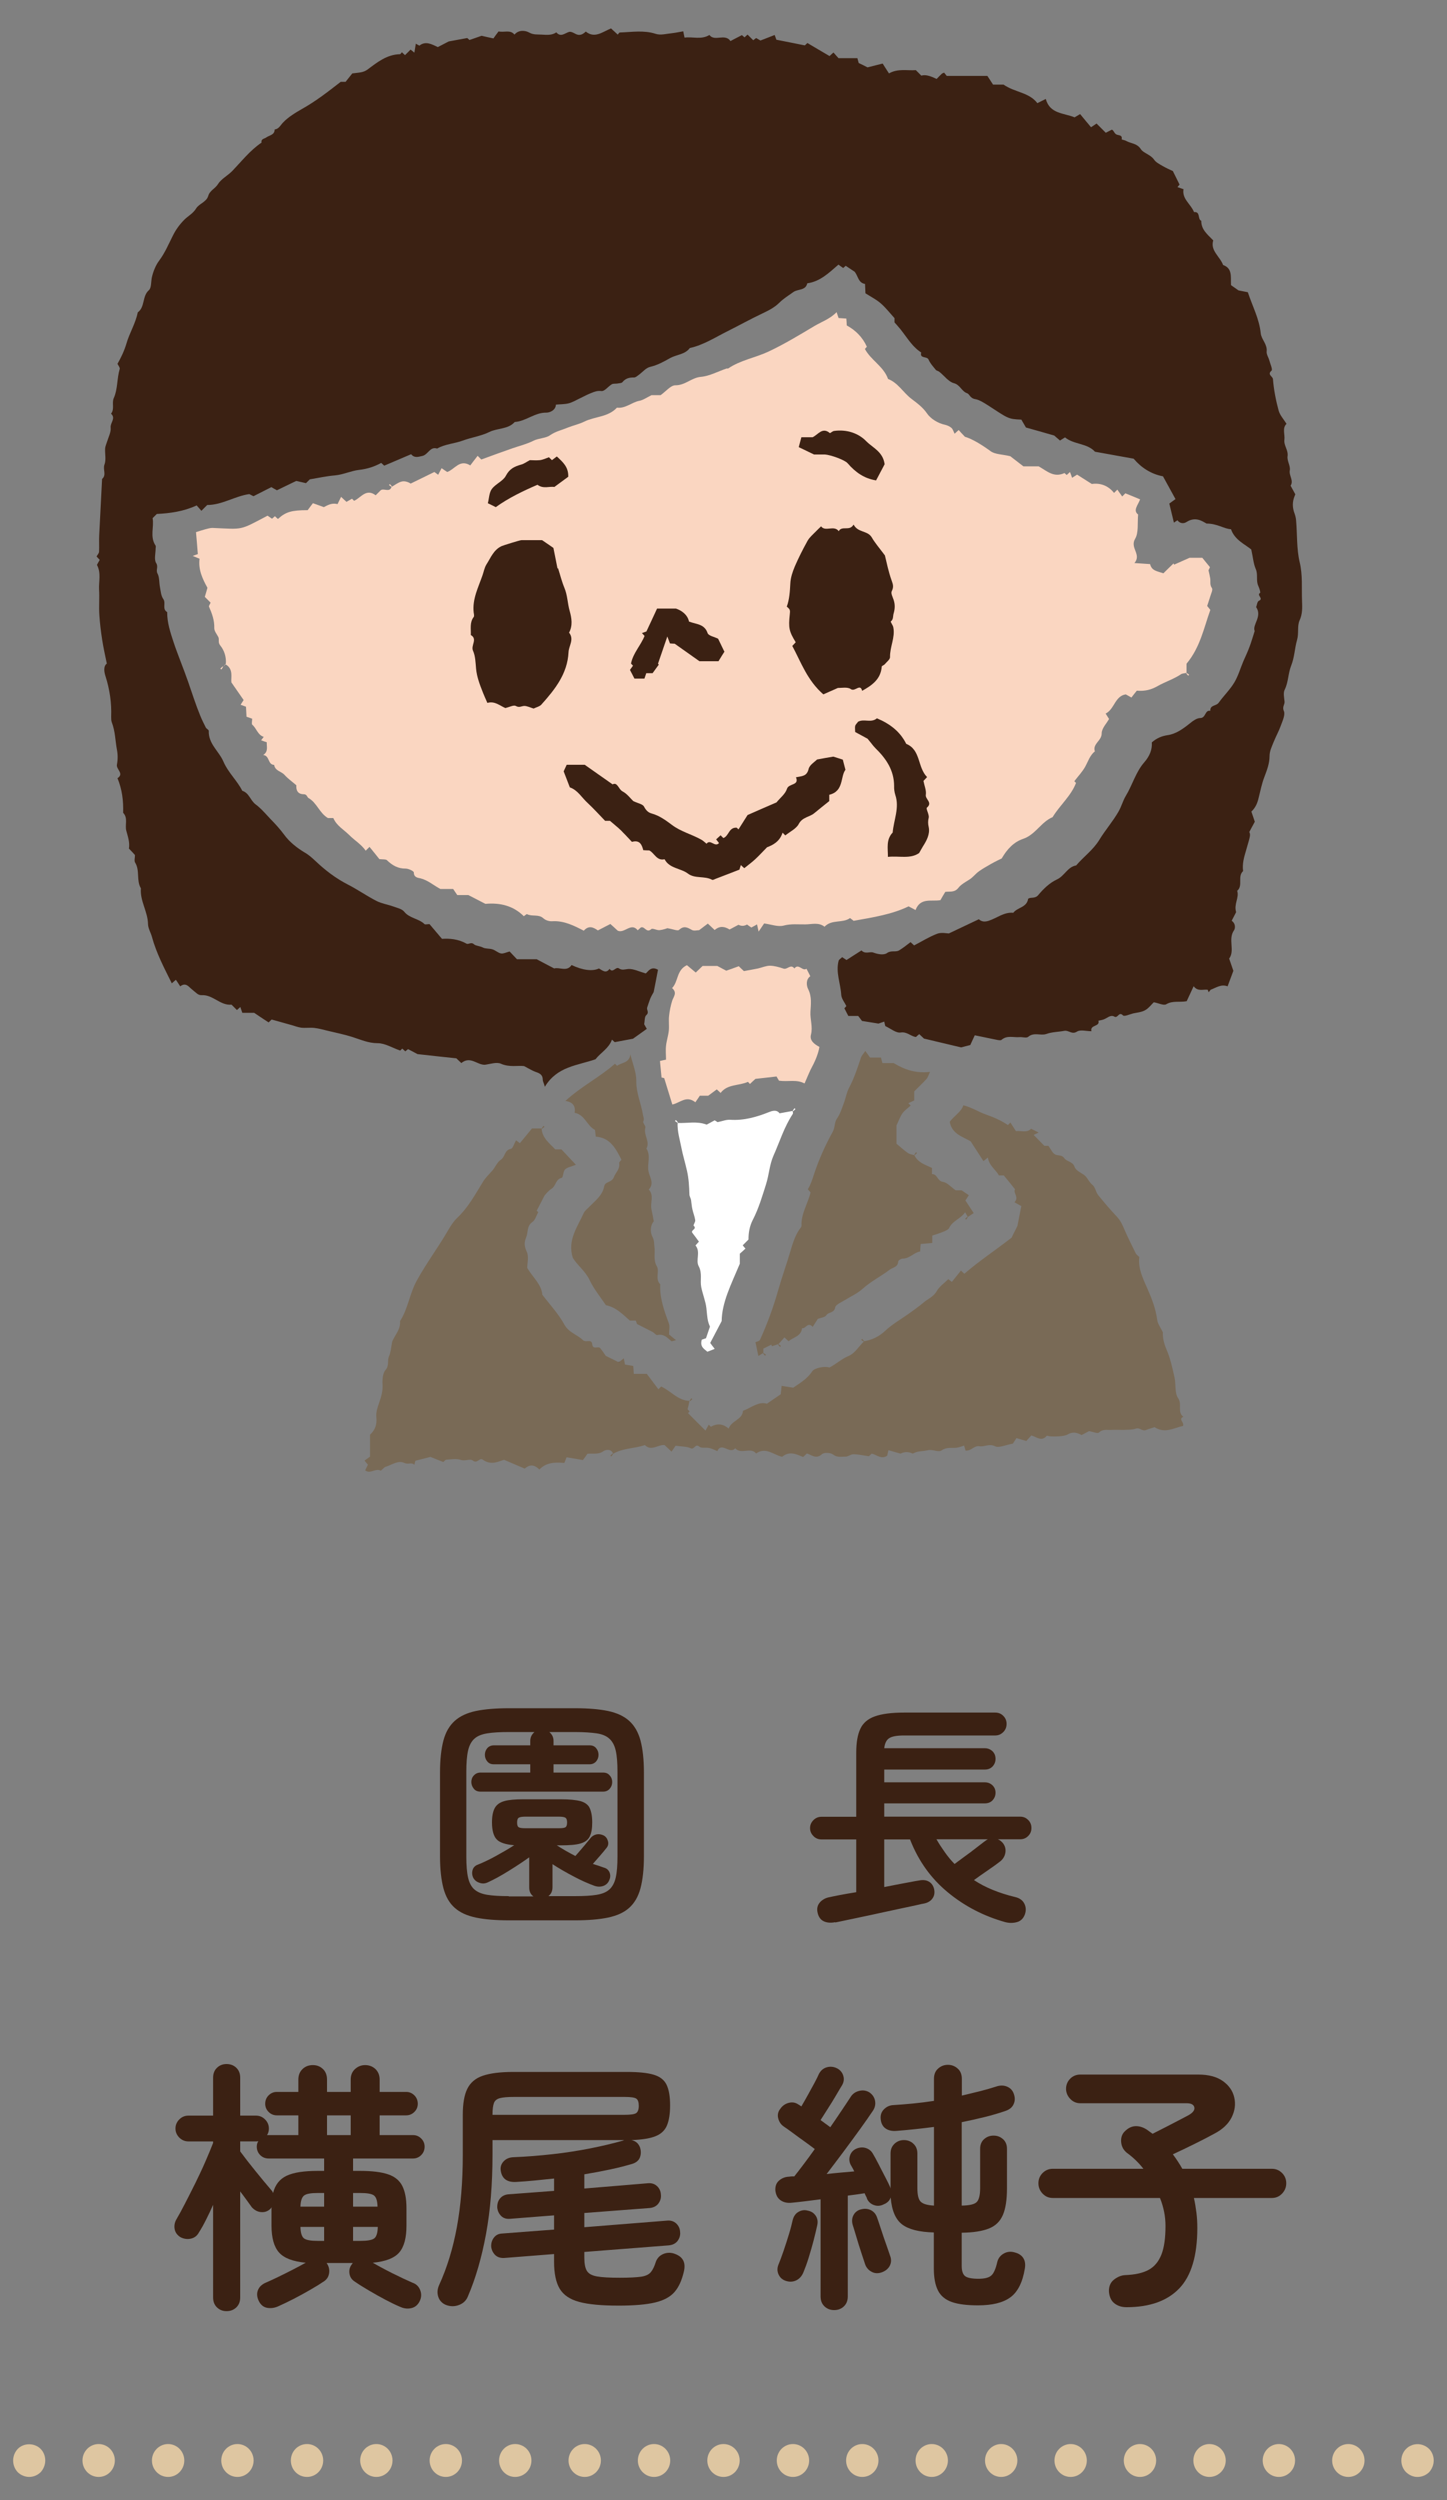
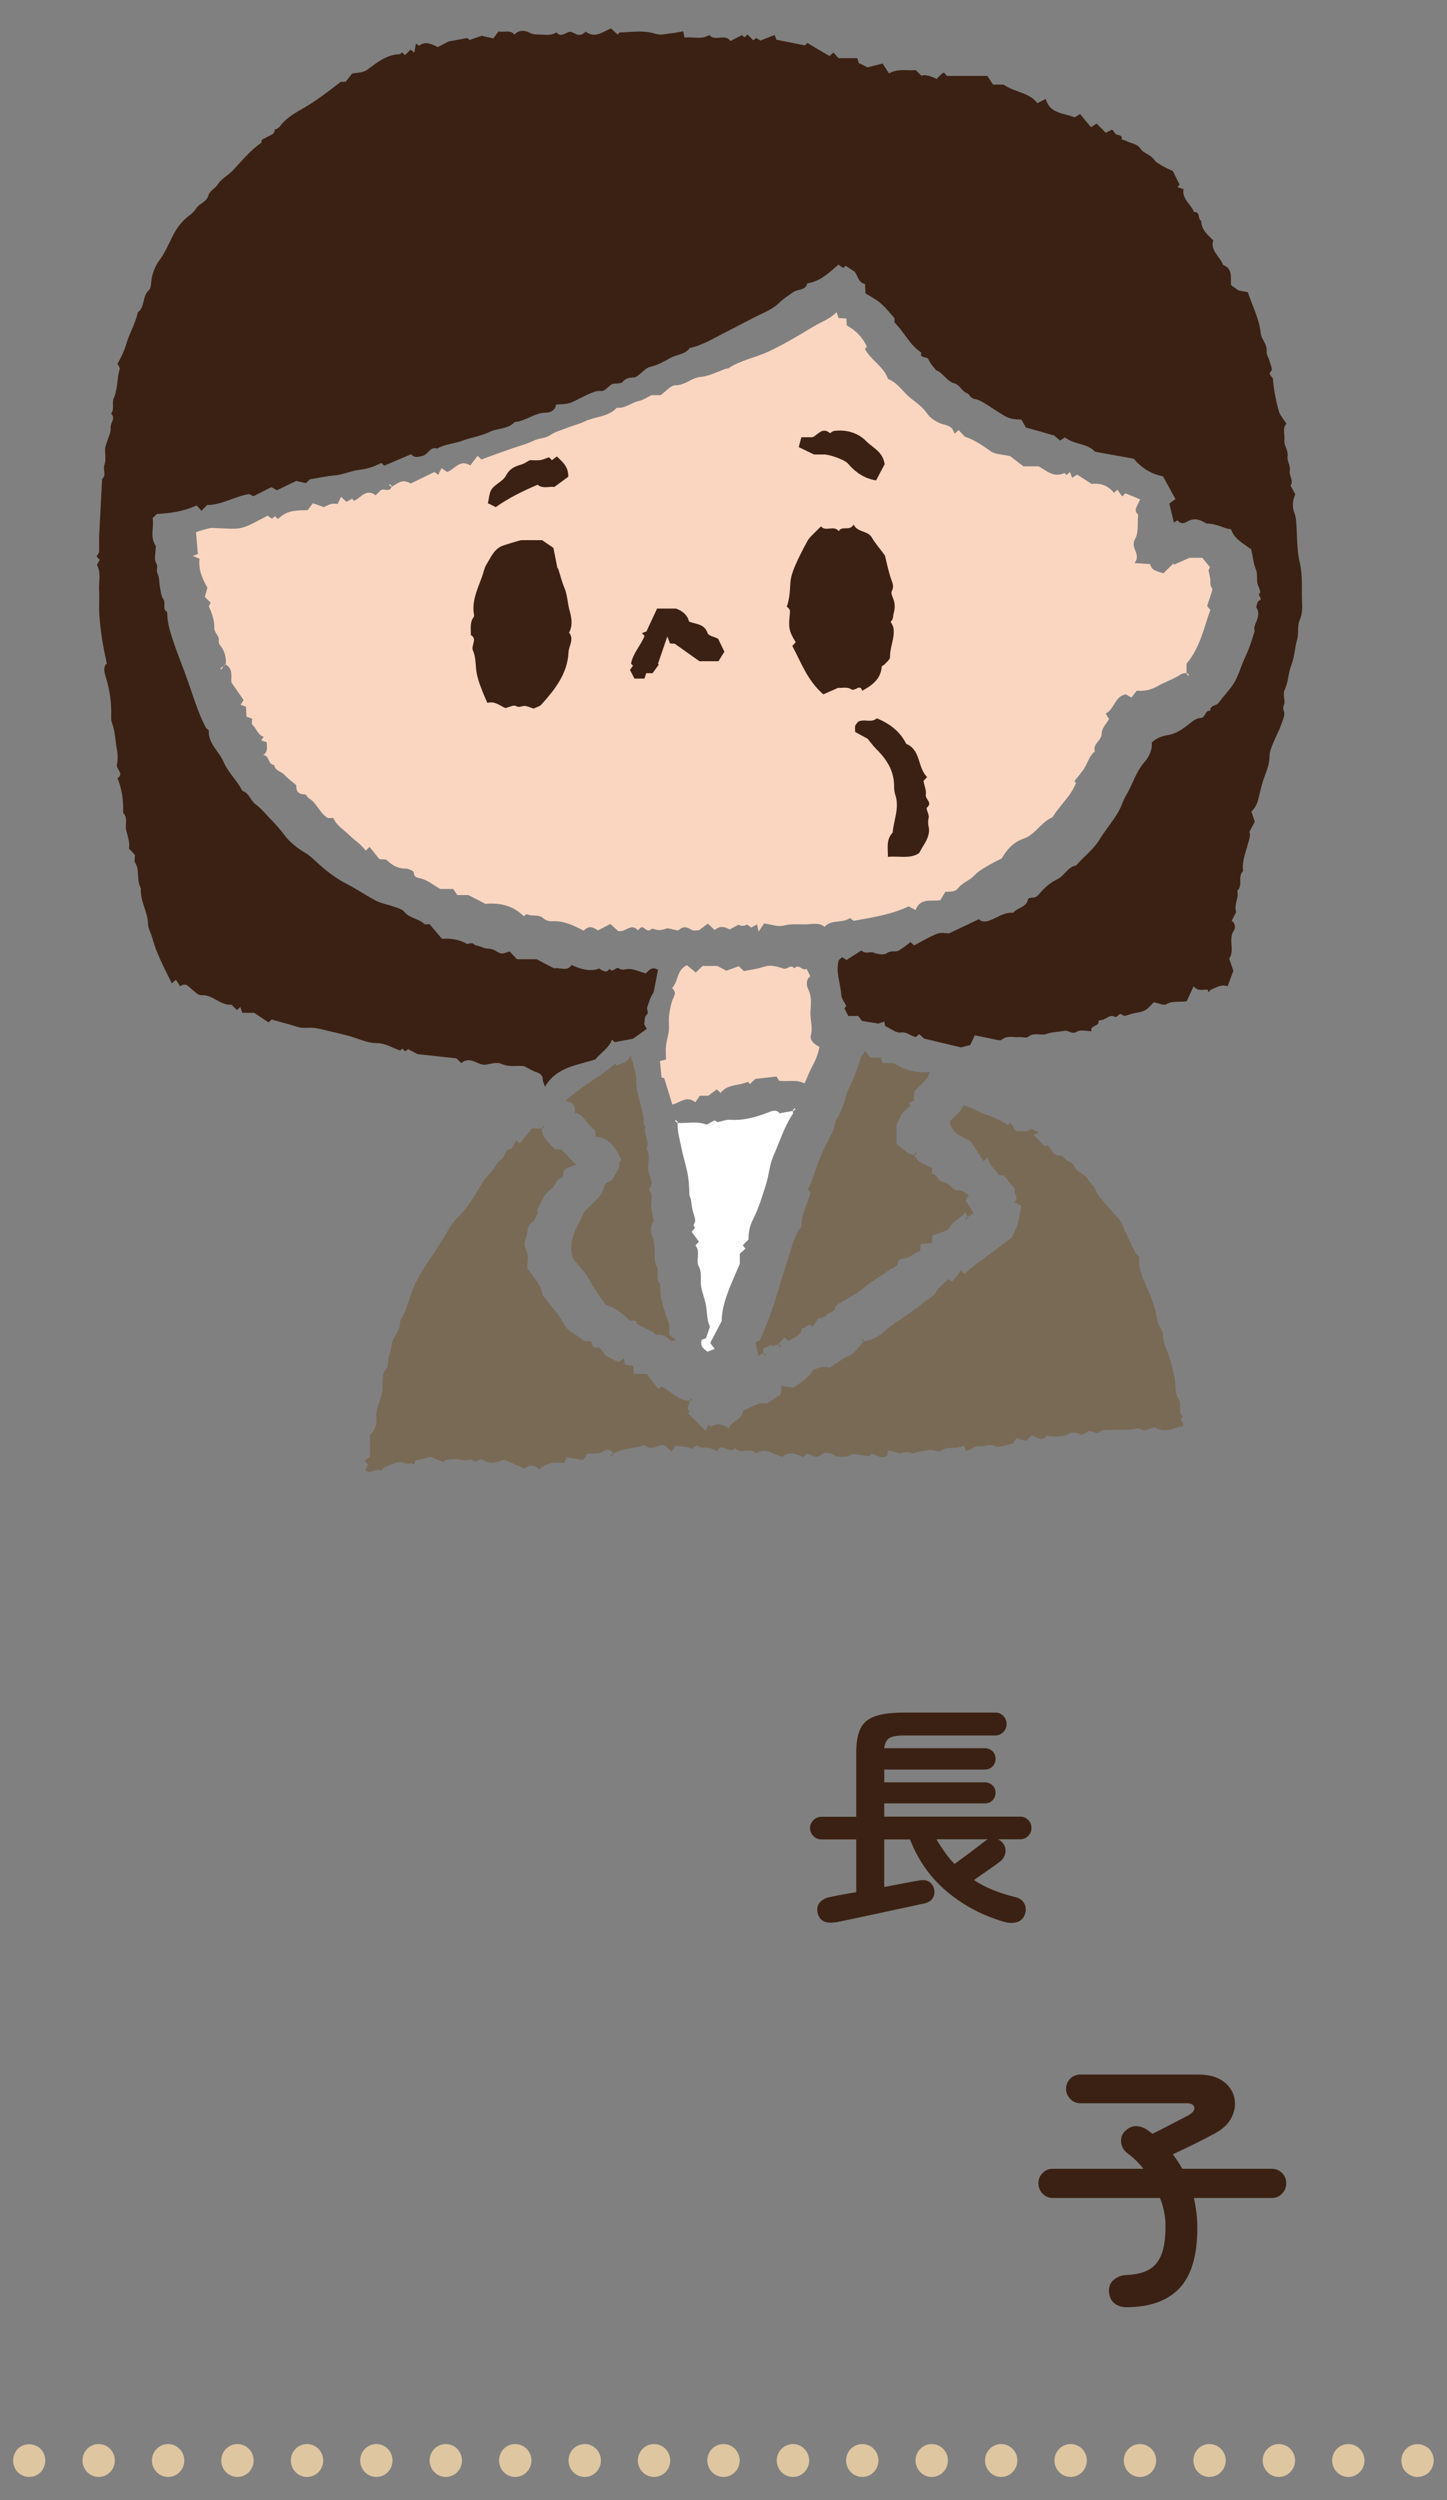
<svg xmlns="http://www.w3.org/2000/svg" viewBox="0 0 110 190">
  <rect x="0" y="0" width="110" height="190" fill="#808080" stroke="none" />
  <defs>
    <style>.cls-1{fill:#fad6c1;}.cls-1,.cls-2,.cls-3,.cls-4,.cls-5{stroke-width:0px;}.cls-2{fill:#796a56;}.cls-3{fill:#3b2113;}.cls-4{fill:#dec6a1;}.cls-5{fill:#fff;}</style>
  </defs>
  <g id="_レイヤー_3">
    <path class="cls-1" d="M16.93,50.71c.07-.07.15-.15.22-.22.62.36.39,1,.44,1.37.37.54.66.95.93,1.34-.09.14-.16.25-.23.36.16.06.29.1.41.15.01.27.03.52.04.76.17.06.3.1.43.15,0,.17-.06.4.01.46.33.28.41.78.87.92-.08.1-.13.17-.2.26.17.06.3.11.43.15-.02.33.14.69-.27.97.5.04.33.73.83.75.07.46.55.49.79.76.26.29.58.51.9.79-.03.36.09.68.57.68.23,0,.26.23.34.28.65.36.84,1.15,1.49,1.53h.41c.25.59.8.88,1.22,1.3.41.41.91.7,1.24,1.18.11-.11.16-.16.29-.29.28.34.55.68.75.93.29.03.48,0,.57.08.41.39.84.65,1.43.64.22,0,.62.19.62.3,0,.38.32.4.5.44.57.14.99.53,1.52.81h.97c.07.11.2.3.31.46h.84c.49.25.89.46,1.3.67,1.11-.1,2.12.14,2.92.94.12-.08.21-.17.24-.16.39.21.88-.02,1.25.32.16.15.45.24.68.22.89-.05,1.65.34,2.39.72.37-.42.72-.27,1.07-.02.31-.16.62-.32.95-.49.19.17.38.34.56.51.52.23,1.02-.66,1.52-.03.08-.07.16-.15.23-.21.3-.14.43.46.8.12.1-.09.42.1.63.08.27-.03.54-.13.59-.15.44.07.79.23.89.13.37-.34.63-.19.97,0,.16.1.43.02.56.02.27-.2.46-.35.66-.5.21.2.37.35.52.49.38-.34.77-.27,1.13-.04.23-.12.45-.24.68-.36q.32.17.65-.02c.12.09.23.17.33.23.18-.1.3-.16.43-.24.04.21.07.31.12.55.18-.26.3-.44.42-.62.54.07,1.06.28,1.49.16.56-.15,1.1-.08,1.64-.09.49,0,1.01-.18,1.46.18.54-.58,1.38-.25,1.94-.66.15.11.26.2.27.21,1.53-.27,2.95-.5,4.18-1.1.22.12.37.2.53.28.37-.97,1.2-.63,1.89-.75.11-.2.24-.41.37-.63.33-.05.7.07.99-.3.21-.27.55-.45.85-.64.28-.18.47-.45.73-.63.28-.2.59-.37.9-.55.3-.17.61-.32.82-.42.42-.73.94-1.26,1.63-1.49.94-.32,1.36-1.28,2.24-1.65.54-.9,1.39-1.59,1.78-2.6-.03-.03-.09-.09-.13-.13.28-.37.61-.71.83-1.11.22-.4.35-.85.73-1.16-.19-.58.53-.8.52-1.37,0-.38.38-.76.56-1.09-.1-.15-.15-.24-.26-.41.68-.34.7-1.33,1.53-1.46.15.09.28.15.43.24.16-.2.29-.38.41-.52.62.05,1.1-.07,1.6-.36.57-.32,1.21-.52,1.76-.89.11-.07.27-.06.43-.11-.01.01-.03.03-.04.04.05.06.1.12.16.18.02-.02.05-.05.07-.07-.06-.05-.12-.1-.2-.13v-.71c1.04-1.24,1.32-2.73,1.81-4.09-.12-.14-.18-.23-.24-.3.08-.25.16-.48.23-.71.06-.22.22-.52.13-.65-.18-.25-.09-.49-.13-.74-.04-.22-.09-.44-.13-.61.06-.13.11-.22.11-.24-.22-.26-.4-.49-.58-.71h-.97c-.47.21-.82.36-1.17.52-.02-.03-.03-.06-.05-.09-.26.25-.52.5-.77.75-.45-.16-.89-.18-1.01-.7-.35-.02-.7-.05-1.19-.08.56-.66-.36-1.14.05-1.84.28-.47.17-1.18.23-1.85-.41-.31-.02-.69.15-1.15-.4-.17-.77-.32-1.12-.46l-.24.24c-.12-.17-.25-.35-.37-.52l-.25.25c-.46-.58-1.08-.77-1.69-.68-.43-.27-.79-.5-1.12-.71-.16.1-.27.17-.38.24-.06-.17-.1-.3-.16-.44-.1.09-.18.16-.25.23-.08-.07-.15-.14-.17-.15-.81.37-1.31-.14-1.96-.51h-1.16c-.41-.32-.78-.6-1-.77-.62-.15-1.15-.13-1.49-.38-.69-.5-1.39-.93-1.96-1.1-.27-.29-.37-.39-.47-.51-.14.13-.22.2-.31.28-.08-.15-.12-.33-.24-.44-.12-.11-.3-.19-.46-.23-.57-.12-1.11-.46-1.39-.86-.34-.5-.79-.81-1.23-1.15-.6-.47-.99-1.19-1.74-1.48-.34-.96-1.3-1.42-1.76-2.28.04-.05.11-.12.15-.17-.33-.73-.86-1.25-1.53-1.62,0-.18-.02-.35-.03-.52-.25-.02-.43-.03-.59-.04-.06-.18-.11-.31-.15-.45-.5.52-1.14.73-1.71,1.07-1.14.68-2.26,1.36-3.47,1.93-1.01.47-2.13.65-3.06,1.28-.03.02-.08,0-.11,0-.66.22-1.3.58-1.97.64-.71.06-1.19.65-1.94.64-.35,0-.7.45-1.12.75h-.69c-.37.18-.64.38-.93.43-.59.12-1.05.6-1.7.52-.67.73-1.67.66-2.48,1.06-.4.2-.85.29-1.27.46-.45.19-.91.28-1.34.58-.32.23-.85.21-1.27.42-.49.25-1.04.38-1.56.56-.8.28-1.6.57-2.39.86-.07-.07-.13-.13-.28-.28-.2.25-.39.51-.56.73-.8-.5-1.17.29-1.75.5-.1-.06-.21-.14-.43-.29-.08.16-.18.35-.26.5-.17-.13-.26-.19-.29-.21-.63.31-1.21.59-1.8.88-.24-.15-.49-.21-.7-.15-.26.07-.49.25-.76.41.01-.01.03-.03.04-.04-.05-.06-.1-.12-.16-.18-.02.02-.05.05-.07.07.06.05.12.1.2.13-.15.48-.59.08-.83.27-.13.13-.26.26-.38.38-.73-.55-1.12.19-1.64.42-.05-.05-.11-.11-.16-.16-.14.08-.29.17-.42.24-.12-.11-.2-.19-.41-.38-.09.19-.19.39-.27.55-.35-.08-.58-.02-1.04.23-.27-.1-.53-.19-.83-.3-.16.21-.3.39-.4.53-1.22,0-1.67.13-2.26.67-.08-.07-.16-.14-.23-.21-.08.07-.16.14-.22.19-.13-.09-.24-.16-.34-.23-2.19,1.15-1.79,1.03-4.2.93-.17,0-.35.06-.52.1-.23.06-.46.14-.72.22.05.58.1,1.13.14,1.67-.09.03-.21.07-.39.14.22.09.35.14.52.21-.11.84.24,1.56.6,2.21-.07.26-.14.49-.2.69.18.18.31.31.44.44-.04.11-.15.24-.12.31.23.52.42,1.04.4,1.64,0,.21.19.44.3.65.11.2-.05.41.16.66.3.37.46.87.42,1.38-.07.07-.15.15-.2.25l-.04-.04c-.06.05-.12.1-.18.16.02.02.05.05.07.07.05-.06.1-.12.13-.2Z" />
    <path class="cls-3" d="M64.9,39.88c.32.61,1.06.43,1.37.96.25.43.59.82,1,1.37.13.52.27,1.25.52,1.93.11.3.15.49,0,.79-.08.16.07.44.14.65.12.35.11.69,0,1.05-.06.21,0,.43-.21.6-.04.03.16.28.19.45.15.77-.27,1.49-.25,2.26,0,.18-.26.37-.41.55-.06.07-.22.11-.22.17-.07.95-.73,1.42-1.49,1.84-.15-.59-.54.1-.86-.13-.25-.18-.71-.08-.98-.09-.47.21-.85.38-1.11.49-1.22-1.06-1.69-2.43-2.36-3.68.11-.12.19-.2.26-.28-.51-.84-.56-1.08-.45-2.14.01-.11.03-.23-.01-.33-.04-.1-.14-.16-.22-.24.2-.53.24-1.16.27-1.76.02-.44.17-.88.34-1.29.29-.67.62-1.32.97-1.95.15-.27.41-.48.63-.71.13-.14.27-.26.4-.39.31.44.99-.12,1.34.37.24-.45.82.02,1.11-.48Z" />
    <path class="cls-3" d="M40.57,53.85c-.27-.08-.51-.21-.74-.2-.21.02-.36.15-.62,0-.16-.09-.46.08-.79.16-.38-.15-.8-.56-1.37-.39-.12-.28-.24-.53-.34-.79-.23-.59-.46-1.16-.52-1.82-.04-.44-.05-.95-.23-1.35-.19-.41.37-.89-.17-1.2.02-.47-.1-.95.22-1.37.05-.07.02-.22,0-.33-.12-1.04.36-1.93.68-2.87.09-.26.14-.55.28-.78.33-.51.55-1.13,1.17-1.41.08-.04,1.38-.45,1.5-.45.52,0,1.05,0,1.57,0,.26.18.52.35.86.59.09.45.2,1.01.31,1.56.01,0,.03-.01.04-.02.16.49.28,1,.48,1.48.24.57.24,1.17.4,1.75.16.57.25,1.12-.04,1.67.41.51-.02.99-.04,1.48-.08,1.64-1.03,2.83-2.06,3.98-.13.15-.37.2-.6.31Z" />
-     <path class="cls-3" d="M59.7,63.49l-.21-.21c-.21.68-.75.95-1.18,1.11-.37.38-.63.66-.91.92-.26.24-.55.45-.82.67-.08-.07-.16-.14-.26-.24-.04.12-.07.22-.11.35-.57.22-1.18.46-1.79.69-.1.04-.23.12-.29.08-.57-.31-1.3-.07-1.82-.46-.56-.43-1.41-.38-1.79-1.1-.6.14-.77-.47-1.16-.67-.16,0-.31-.01-.46-.02-.11-.45-.29-.79-.86-.63-.28-.3-.56-.6-.85-.89-.24-.23-.5-.43-.82-.71h-.37c-.42-.43-.85-.91-1.31-1.34-.46-.41-.77-1-1.37-1.2-.15-.4-.3-.79-.47-1.22.05-.11.13-.29.23-.5h1.37c.64.45,1.34.94,2.12,1.49.37-.2.45.37.75.53.35.18.61.54.82.74.35.17.71.22.82.42.14.27.31.45.57.52.59.16,1.07.51,1.55.87.67.51,1.5.71,2.23,1.12.15.08.27.21.4.31.3-.38.63.3.95-.05-.05-.07-.11-.14-.22-.28.1-.09.22-.2.34-.31l.21.21c.43-.16.4-.82,1.01-.79,0,0,.08.07.14.13.21-.33.41-.65.69-1.09.66-.29,1.45-.64,2.2-.96.28-.35.67-.64.79-1.02.14-.45.96-.24.69-.89.46-.09.83-.07.96-.63.07-.31.48-.55.64-.72.44-.08.75-.14,1.24-.22.1.03.4.13.72.23.05.2.11.43.2.77-.4.54-.11,1.63-1.23,1.9v.48c-.41.33-.78.62-1.14.92-.36.3-.9.29-1.18.82-.19.36-.66.58-1.01.86Z" />
    <path class="cls-3" d="M70.49,59.04c-.16.17-.23.25-.29.31.07.36.23.72.18,1.05-.06.34.55.59.08.98-.09.08.19.52.14.76-.06.26-.06.45,0,.72.11.53-.16,1.03-.45,1.48-.09.15-.17.3-.28.49-.68.47-1.51.2-2.37.29,0-.67-.15-1.31.36-1.85.08-.95.53-1.88.2-2.86-.07-.22-.1-.48-.09-.66,0-1.22-.61-2.1-1.43-2.9-.17-.17-.31-.38-.59-.71-.19-.1-.55-.3-.94-.51,0-.18-.03-.33,0-.46.04-.13.16-.23.22-.32.46-.25.99.12,1.43-.26.94.39,1.75.97,2.23,1.94,1.12.46.84,1.76,1.58,2.52Z" />
    <path class="cls-3" d="M55.08,49.51c-.16.25-.31.49-.46.74h-1.45c-.56-.4-1.2-.85-1.88-1.33-.08,0-.23-.01-.36-.02-.06-.15-.11-.28-.2-.53-.25.73-.47,1.37-.71,2.07,0,0,.07.08.06.07-.17.24-.34.47-.47.65h-.48c-.04.12-.08.24-.14.41h-.76c-.09-.18-.2-.39-.34-.66.07-.09.15-.21.23-.32-.04-.04-.08-.09-.15-.16.15-.79.73-1.36,1.03-2.1-.04-.04-.11-.12-.2-.22.14-.05.27-.09.34-.12.28-.6.55-1.17.81-1.74h1.44c.45.16.87.46.99.99.56.21,1.17.17,1.41.87.07.21.52.29.8.43.15.3.3.61.47.97Z" />
    <path class="cls-3" d="M61.88,34.54c-.46-.22-.77-.37-1.16-.56.06-.22.13-.48.2-.75h.85c.42-.19.74-.8,1.31-.32.03.03.21-.15.33-.16.94-.13,1.84.16,2.44.78.49.5,1.27.79,1.4,1.75-.18.34-.42.8-.65,1.23-.93-.15-1.59-.64-2.16-1.3-.23-.27-1.34-.65-1.73-.67-.3,0-.6,0-.82,0Z" />
-     <path class="cls-3" d="M37.09,38.23c.09-.35.09-.78.3-1.07.29-.39.86-.6,1.07-1.01.27-.52.65-.7,1.15-.84.2-.05.37-.18.67-.34.17,0,.47.03.76,0,.24-.03.46-.14.69-.22.08.08.16.15.23.22.11-.08.22-.17.37-.28.45.42.89.79.87,1.54-.29.21-.63.46-1.06.78-.35-.07-.84.17-1.28-.17-1.09.47-2.18.99-3.17,1.7-.16-.08-.34-.17-.61-.3Z" />
+     <path class="cls-3" d="M37.09,38.23c.09-.35.09-.78.3-1.07.29-.39.86-.6,1.07-1.01.27-.52.65-.7,1.15-.84.2-.05.37-.18.67-.34.17,0,.47.03.76,0,.24-.03.46-.14.69-.22.08.08.16.15.23.22.11-.08.22-.17.37-.28.45.42.89.79.87,1.54-.29.21-.63.46-1.06.78-.35-.07-.84.17-1.28-.17-1.09.47-2.18.99-3.17,1.7-.16-.08-.34-.17-.61-.3" />
    <path class="cls-3" d="M47.06,103.49c.06.05.12.1.18.16-.02.02-.05.05-.07.07-.05-.06-.1-.12-.16-.18.01-.01.03-.03.04-.04Z" />
    <path class="cls-3" d="M52.5,109.81v-.22h.07v.22h-.07Z" />
    <path class="cls-3" d="M71.98,5.78c-.07-.09-.15-.18-.21-.26-.11.05-.15.06-.17.08-.13.13-.27.26-.4.4-.54-.26-.88-.34-1.16-.25l-.42-.42c-.66.05-1.36-.14-2.04.25-.15-.23-.3-.46-.48-.75-.36.09-.73.18-1.15.29-.21-.11-.46-.23-.67-.33-.04-.14-.07-.24-.1-.37h-1.44c-.14-.16-.27-.3-.38-.43-.1.09-.18.16-.3.27-.56-.33-1.13-.66-1.68-.99-.13.12-.21.19-.2.18-.78-.16-1.51-.3-2.16-.43-.07-.2-.11-.3-.13-.36-.37.14-.73.28-1.08.42-.11-.06-.22-.13-.33-.19-.08.06-.15.12-.22.17l-.43-.43c-.08.07-.16.14-.23.21-.08-.07-.16-.13-.2-.17-.31.16-.59.3-.87.45-.43-.61-1.2.07-1.6-.46-.63.38-1.28.11-1.89.2-.04-.2-.07-.3-.1-.48-.29.05-.56.11-.83.14-.43.04-.89.18-1.27.05-.91-.29-1.81-.13-2.72-.1-.05,0-.11.1-.16.16-.18-.17-.36-.33-.51-.47-.68.28-1.24.78-1.92.24-.24.23-.48.34-.79.17-.15-.08-.35-.19-.49-.14-.33.1-.62.42-.96.03-.35.24-.74.19-1.12.17-.31-.02-.61.03-.95-.16-.29-.16-.79-.22-1.11.16-.32-.39-.76-.15-1.21-.24-.12.15-.25.33-.39.53-.34-.07-.64-.14-.9-.2-.31.11-.6.21-.92.32-.04-.03-.12-.11-.17-.15-.48.09-.93.17-1.41.26-.25.13-.52.27-.83.43-.47-.23-.94-.48-1.4-.11-.12-.07-.19-.1-.27-.15-.04.27-.07.46-.11.68-.14-.11-.22-.17-.29-.23-.15.15-.28.28-.42.42-.08-.07-.16-.14-.24-.22-.05.05-.1.15-.15.15-.98.02-1.72.61-2.44,1.15-.35.26-.66.24-1.18.31-.13.16-.33.42-.51.64h-.37c-.94.73-1.86,1.45-2.89,2.03-.54.31-1.1.64-1.52,1.09-.19.21-.3.46-.61.5,0,.42-.41.44-.63.6-.16.12-.42.1-.37.4-.86.58-1.49,1.39-2.2,2.13-.35.37-.86.62-1.11,1.02-.21.35-.63.49-.74.9-.14.47-.69.58-.92.95-.23.38-.59.56-.88.84-.36.36-.65.75-.88,1.21-.33.65-.61,1.33-1.06,1.93-.24.32-.43.77-.54,1.23-.08.34-.03.83-.23,1-.53.47-.28,1.28-.85,1.69-.16.83-.62,1.55-.85,2.34-.17.58-.42,1.1-.69,1.57.07.14.2.29.17.39-.22.73-.14,1.52-.45,2.21-.17.39.08.83-.21,1.19.39.35-.07.69-.03,1.05.04.35-.17.74-.28,1.1-.05.17-.13.33-.14.5-.02.41.09.86-.05,1.22-.14.37.18.78-.18,1.09-.07,1.43-.15,2.86-.22,4.29-.02.41.01.82-.01,1.23,0,.13-.12.24-.19.37.06.06.13.14.24.26-.08.14-.16.28-.21.38.33.62.13,1.26.16,1.87.04.63-.02,1.27.02,1.91.04.65.12,1.29.22,1.93.09.59.22,1.16.35,1.79-.28.21-.2.66-.1.96.32,1.01.47,2.03.43,3.08,0,.14,0,.3.05.43.26.67.26,1.39.39,2.08.07.36.07.76,0,1.12-.08.37.58.69.04,1.04.35.84.46,1.72.43,2.63.39.4.12.92.24,1.36.12.45.28.89.2,1.36.17.17.32.33.46.49,0,.2-.07.44.01.57.38.61.08,1.36.44,1.96-.08.95.52,1.76.54,2.7,0,.33.21.66.3.99.34,1.25.94,2.38,1.51,3.53.08-.07.16-.14.31-.27.12.17.23.35.33.5.41-.32.64.02.82.17.41.33.53.51.81.5.86-.05,1.42.81,2.27.72.15.15.28.28.41.41.08-.07.16-.14.26-.23.05.14.09.27.15.44h.9c.41.28.76.51,1.1.73.12-.11.2-.19.23-.22.5.14.96.27,1.43.4.27.07.53.18.81.22.33.04.68-.02,1.01.02.35.04.69.14,1.03.22.61.15,1.23.27,1.83.46.64.2,1.23.48,1.95.48.56,0,1.11.35,1.71.56,0,0,.09-.08.16-.15.08.07.15.14.23.21.08-.07.16-.13.21-.17.25.13.46.24.72.38.92.1,1.89.21,2.95.32.08.08.24.22.38.36.68-.56,1.19.14,1.78.13.41-.05.89-.23,1.23-.08.65.29,1.3.12,1.76.18.4.21.64.36.9.45.3.1.52.22.52.58,0,.12.07.23.16.54.94-1.56,2.49-1.61,3.85-2.09.39-.5,1.02-.83,1.25-1.49.08.07.16.15.21.19.48-.09.93-.17,1.39-.26.33-.23.67-.48,1.05-.75-.09-.16-.16-.28-.2-.35.05-.25.02-.57.16-.69.25-.22,0-.4.07-.59.08-.23.15-.46.24-.69.1-.22.23-.43.25-.47.14-.7.24-1.21.33-1.7-.53-.31-.75.14-.93.28-.52-.15-.93-.36-1.32-.34-.25.02-.48.12-.71-.04-.25-.18-.47.4-.72.03-.28.39-.55.11-.81-.03-.47.23-1.21.15-2.08-.26-.35.54-.92.14-1.32.26-.47-.24-.87-.46-1.33-.7h-1.5c-.21-.22-.42-.44-.56-.59-.26.07-.47.18-.65.15-.23-.04-.42-.24-.65-.31-.23-.08-.52-.03-.73-.14-.23-.12-.56-.13-.67-.24-.23-.22-.42.04-.59-.06-.62-.35-1.29-.4-1.85-.36-.37-.43-.67-.79-.95-1.12-.17,0-.32.05-.38,0-.44-.43-1.13-.43-1.54-.94-.17-.22-.54-.29-.83-.4-.42-.15-.89-.22-1.28-.42-.74-.38-1.44-.87-2.18-1.25-.9-.46-1.69-1.06-2.42-1.75-.26-.24-.51-.48-.84-.67-.59-.35-1.16-.8-1.56-1.34-.33-.45-.69-.84-1.07-1.23-.36-.38-.7-.79-1.12-1.1-.4-.3-.49-.87-1.01-1.03-.4-.79-1.08-1.39-1.43-2.21-.34-.8-1.16-1.36-1.12-2.35,0-.08-.17-.15-.22-.24-.16-.31-.31-.62-.44-.94-.34-.83-.61-1.69-.91-2.55-.35-1.01-.77-2-1.11-3.02-.24-.73-.49-1.48-.48-2.27-.41-.23-.07-.69-.3-1-.17-.24-.19-.59-.25-.9-.07-.35-.03-.75-.19-1.04-.14-.27.09-.5-.1-.79-.17-.27-.04-.73-.04-1.1,0-.07.03-.17,0-.22-.46-.68-.1-1.43-.23-2.09.13-.13.21-.21.32-.32,1.01-.05,2.04-.19,3.03-.65.11.13.24.27.36.41.15-.15.28-.28.44-.44,1.13,0,2.12-.68,3.2-.83.13.07.22.11.32.16.45-.23.88-.45,1.36-.69.1.06.25.15.42.24.44-.21.88-.43,1.47-.71.13.03.43.1.74.17.12-.12.25-.25.29-.29.7-.12,1.3-.25,1.91-.3.64-.06,1.23-.35,1.84-.42.63-.07,1.17-.25,1.68-.53.12.11.2.19.23.21.69-.29,1.36-.58,2.04-.87.26.3.51.21.86.13.44-.1.58-.74,1.12-.56.61-.35,1.33-.37,1.99-.62.63-.23,1.38-.34,1.98-.64.63-.31,1.42-.19,1.93-.76.85-.05,1.52-.73,2.41-.71.24,0,.7-.17.72-.61.33-.03.66-.02.98-.1.3-.08.57-.25.85-.38.28-.13.56-.29.85-.4.25-.1.47-.19.78-.15.24.03.51-.35.78-.51.11-.07.28-.04.42-.06.14-.03.33-.02.4-.11.24-.29.52-.36.88-.35.12,0,.25-.12.36-.2.29-.21.55-.54.87-.61.56-.13,1.04-.4,1.52-.67.49-.27,1.12-.26,1.49-.76,1.04-.23,1.91-.8,2.85-1.27.9-.45,1.78-.94,2.69-1.37.46-.22.88-.43,1.25-.79.32-.32.72-.57,1.09-.83.34-.24.92-.09,1.05-.66.97-.13,1.64-.79,2.37-1.42.13.1.24.18.36.26.07-.06.15-.13.19-.17.28.19.54.36.69.46.28.39.27.83.78.92.01.24.02.5.03.71.42.27.83.47,1.17.77.36.31.66.7,1.04,1.12v.32c.08.09.15.17.22.25.61.67,1.02,1.53,1.81,2.04-.13.49.44.26.56.54.12.29.35.53.55.78.06.07.19.08.27.15.37.29.69.75,1.1.86.49.13.58.62,1.02.77.17.06.22.38.59.44.33.05.71.3,1.01.49,1.52.99,1.5,1.03,2.51,1.07.11.19.24.4.35.6.68.19,1.36.38,2.15.61.08.07.27.23.44.38.18-.11.28-.18.38-.24.69.56,1.68.43,2.28,1.09.95.17,1.89.34,2.94.53.54.64,1.28,1.16,2.23,1.34.31.56.61,1.11.95,1.73-.12.09-.3.22-.47.34.13.52.24.99.35,1.45.11-.08.26-.18.27-.18.19.26.48.27.69.13.69-.44,1.21-.05,1.52.12.83,0,1.31.4,1.86.43.28.82,1.06,1.14,1.54,1.54.13.58.16,1.06.34,1.48.19.43,0,.89.2,1.3.08.17.18.5.13.52-.29.17.3.43-.09.6-.13.05-.15.34-.21.48.49.71-.31,1.34-.11,1.82-.17.52-.27.89-.41,1.24-.13.36-.3.7-.45,1.05-.23.54-.39,1.12-.69,1.62-.33.55-.81,1.01-1.19,1.54-.18.25-.67.16-.63.61-.43-.08-.33.55-.77.55-.28,0-.58.24-.82.43-.5.4-1.03.78-1.66.87-.45.07-.82.22-1.2.55.04.55-.17,1.05-.57,1.51-.65.74-.9,1.72-1.41,2.56-.22.36-.33.82-.57,1.22-.43.74-.99,1.38-1.43,2.1-.47.78-1.2,1.29-1.77,1.96-.66.11-.88.8-1.47,1.07-.54.25-1.02.71-1.41,1.18-.25.3-.56.14-.77.28-.1.68-.82.65-1.13,1.07-.71-.07-1.25.41-1.88.61-.32.1-.54.06-.74-.12-.71.34-1.4.66-2.28,1.08-.14,0-.55-.1-.88.02-.61.23-1.18.59-1.76.89-.1-.09-.18-.17-.27-.25-.28.21-.56.44-.86.62-.27.17-.61-.02-.93.21-.24.17-.67.1-1.05-.04-.25-.09-.61.15-.89-.16-.4.25-.78.5-1.14.73-.14-.09-.24-.16-.33-.22-.12.12-.24.18-.27.28-.23.88.15,1.72.2,2.59.02.29.25.56.39.85-.04.05-.11.13-.15.17.11.21.2.4.3.58h.75c.1.13.24.31.29.38.5.08.88.14,1.25.2.12-.04.28-.1.44-.15.04.18.06.29.08.34.41.19.82.54,1.16.49.5-.08.76.29,1.17.34.08-.07.16-.15.25-.22.16.15.31.3.36.34,1.05.25,1.95.46,2.82.67.26-.07.49-.13.7-.18.13-.29.26-.56.34-.74.6.12,1.15.24,1.7.35.11.02.27.05.33,0,.42-.37.91-.17,1.37-.21.22-.02.53.09.66-.02.44-.38.95-.07,1.38-.22.45-.16.91-.15,1.37-.24.34-.06.57.31.96.06.26-.17.72-.03,1.1-.03-.13-.51.67-.32.53-.8.14-.03.28-.05.41-.1.26-.09.51-.38.8-.21.27.16.34-.42.66-.09.1.1.5-.08.76-.15.31-.07.64-.09.91-.24.28-.15.48-.43.67-.61.35.06.75.27.95.15.49-.29,1-.13,1.55-.23.16-.35.34-.72.53-1.14.32.43.72.22,1.07.27.02.06.05.12.07.19.05-.06.1-.12.15-.19.41-.15.8-.45,1.29-.26.15-.41.31-.83.44-1.18-.11-.33-.22-.62-.32-.93.46-.62-.11-1.47.37-2.15.1-.15.12-.51-.15-.7-.02-.01-.02-.05-.02-.04.13-.26.26-.5.33-.64-.19-.61.25-1.1.08-1.62.47-.4,0-1.09.45-1.5-.08-.55.08-1.08.23-1.59.31-1.07.35-1.16.24-1.38.16-.29.3-.57.42-.78-.1-.29-.18-.52-.26-.77.31-.3.45-.62.55-1.04.13-.52.24-1.08.44-1.6.18-.47.39-1.02.39-1.56,0-.42.18-.75.32-1.11.17-.42.39-.81.54-1.23.13-.36.35-.83.23-1.1-.15-.33.08-.49.05-.73-.03-.3-.11-.65.01-.89.29-.59.26-1.25.49-1.82.26-.65.27-1.33.45-1.96.15-.52,0-1.04.19-1.48.23-.5.21-.99.19-1.49-.04-.98.06-1.95-.18-2.95-.24-1.01-.18-2.1-.27-3.15-.01-.17-.05-.35-.11-.52-.18-.46-.19-.91,0-1.36.02-.05.04-.1.05-.12-.13-.24-.25-.46-.36-.66.26-.39-.14-.76-.06-1.17.06-.33-.22-.72-.17-1.06.07-.47-.3-.82-.24-1.26.05-.42-.18-.88.16-1.21-.21-.34-.5-.65-.6-1.01-.21-.78-.37-1.59-.43-2.39-.02-.21-.46-.34-.11-.64.1-.08-.09-.5-.16-.76-.06-.23-.23-.47-.21-.69.07-.55-.4-.92-.45-1.39-.11-1.1-.63-2.06-.98-3.12-.25-.05-.5-.1-.71-.14-.21-.15-.42-.3-.57-.4-.03-.65.12-1.27-.6-1.53-.24-.65-.99-1.09-.75-1.87-.45-.46-.92-.83-.91-1.49-.3-.12-.04-.71-.55-.66-.24-.61-.93-1-.8-1.74-.2-.07-.32-.11-.46-.16.09-.1.15-.18.16-.19-.18-.36-.33-.67-.51-1.03-.21-.1-.5-.22-.77-.38-.24-.14-.52-.28-.66-.49-.27-.39-.81-.49-1-.79-.3-.46-.74-.42-1.1-.62-.11-.07-.37-.11-.36-.13.07-.37-.26-.28-.42-.38-.16-.1-.22-.36-.34-.35-.22.12-.32.16-.45.23-.24-.24-.49-.49-.7-.7-.16.11-.25.17-.42.28-.28-.33-.54-.65-.83-1-.12.07-.27.16-.42.25-.81-.34-1.88-.25-2.19-1.4-.24.12-.42.21-.64.32-.63-.83-1.71-.81-2.57-1.41h-.8c-.17-.27-.31-.48-.43-.66h-3.08Z" />
    <path class="cls-5" d="M60.29,84.42c-.31.06-.61.11-1.03.19-.14-.21-.39-.26-.76-.11-.95.38-1.93.67-2.99.6-.3-.02-.61.11-.96.18-.05-.03-.15-.1-.22-.14-.26.14-.48.26-.61.33-.75-.29-1.49-.09-2.22-.13l.04-.04c-.05-.06-.1-.12-.16-.18-.02.02-.05.05-.07.07.06.05.12.1.2.13-.03.65.17,1.29.29,1.91.11.57.29,1.14.42,1.73.14.61.17,1.21.19,1.82,0,.13.09.26.12.4.04.25.05.5.11.74.06.27.17.53.21.81.02.14-.16.37-.12.42.29.26-.25.33-.1.54.17.22.34.45.5.67-.12.13-.19.21-.26.29.41.48,0,1.12.24,1.57.3.55.09,1.08.2,1.61.11.54.33,1.06.39,1.59.07.67.07.95.27,1.4-.11.31-.21.61-.3.88-.13.05-.26.09-.32.11-.18.59.27.75.42.92.19-.07.37-.14.56-.22-.18-.23-.26-.34-.34-.45.27-.52.55-1.05.87-1.66.02-1.44.72-2.78,1.38-4.36v-.76c.16-.14.3-.27.43-.39-.08-.09-.15-.17-.21-.25.14-.14.27-.27.44-.44,0-.5.07-.99.33-1.5.44-.85.72-1.8,1.01-2.72.22-.7.26-1.47.55-2.13.48-1.07.82-2.21,1.48-3.2.03-.05,0-.15-.02-.24.01.01.03.03.04.04.06-.05.12-.1.18-.16l-.07-.07c-.05.06-.1.12-.13.2Z" />
    <path class="cls-2" d="M69.5,87.79c-.16-.05-.35-.07-.49-.17-.29-.2-.55-.45-.86-.7v-1.39c.18-.37.28-.68.46-.93.16-.22.41-.39.62-.58-.06-.06-.11-.11-.18-.18.16-.07.31-.14.45-.21v-.69c.32-.32.64-.62.94-.95.1-.11.14-.28.26-.53-1.06.12-1.88-.14-2.77-.67h-.85c-.04-.14-.06-.24-.11-.42h-.83c-.13-.18-.23-.32-.36-.5-.13.2-.27.34-.33.5-.26.79-.52,1.58-.91,2.31-.19.37-.25.79-.4,1.18-.15.39-.26.78-.51,1.14-.21.29-.14.68-.33,1.02-.57,1.03-1.05,2.1-1.42,3.22-.13.4-.25.79-.47,1.14.07.08.14.16.21.24-.21.86-.73,1.62-.69,2.53,0,.12-.14.24-.21.36-.3.47-.47,1.01-.62,1.53-.29,1-.65,1.98-.93,2.97-.37,1.31-.83,2.57-1.39,3.8-.05.12-.28.16-.35.19.08.37.15.71.22,1.05.13-.08.25-.15.39-.24l-.04.04c.05.06.1.12.16.18.02-.02.05-.05.07-.07-.06-.05-.12-.1-.2-.13v-.34c.2-.1.4-.2.61-.3.01.04.03.08.04.12.16-.05.32-.1.5-.17l-.04.04c.05.06.1.12.16.18.02-.02.05-.05.07-.07-.06-.05-.12-.1-.2-.13.15-.17.31-.34.46-.52.15.14.24.21.32.29.35-.31.96-.37,1.02-.99.28.06.44-.52.81-.1.15-.24.3-.47.39-.61.27-.1.55-.12.64-.27.17-.27.6-.15.68-.6.04-.22.47-.39.74-.56.45-.28.92-.48,1.34-.85.62-.56,1.39-.95,2.07-1.46.23-.17.62-.19.64-.61,0-.09.22-.23.33-.23.54.01.86-.47,1.34-.54.01-.2.02-.38.04-.57.32-.03.6-.05.88-.08v-.56c.27-.09.57-.18.86-.3.16-.07.37-.15.43-.29.26-.54.85-.67,1.21-1.18.1.18.15.27.22.37-.01-.01-.03-.03-.04-.04-.06.05-.12.1-.18.16l.07.07c.05-.06.1-.12.13-.2.15-.1.29-.2.45-.3-.22-.34-.43-.65-.63-.96.06-.1.14-.21.26-.4-.18-.12-.33-.22-.55-.37h-.45c-.37-.26-.64-.59-.96-.64-.45-.06-.42-.61-.84-.59v-.47c-.52-.25-1.09-.4-1.36-1.01.01.01.03.03.04.04.06-.05.12-.1.18-.16-.02-.02-.05-.05-.07-.07-.05.06-.1.12-.13.2Z" />
    <path class="cls-2" d="M65.66,101.97s.03-.03.04-.04c-.05-.06-.1-.12-.16-.18l-.07.07c.06.05.12.1.2.13-.38.37-.69.9-1.14,1.09-.56.23-.97.63-1.48.89-.33-.13-1.13.02-1.31.29-.39.6-1,.93-1.44,1.24-.36-.06-.61-.1-.88-.14-.03.27-.05.44-.07.64-.32.22-.65.44-1.05.72-.63-.2-1.18.3-1.82.54-.04.68-.86.72-1.09,1.35-.44-.39-.89-.4-1.35-.14-.06-.06-.11-.11-.16-.16-.09.17-.19.33-.25.45-.48-.48-.91-.9-1.33-1.33,0,0,.05-.05.12-.12-.06-.08-.13-.15-.15-.17.06-.23.11-.43.14-.65l.04.04c.06-.05.12-.1.18-.16l-.07-.07c-.05.06-.1.12-.13.2-.9-.01-1.43-.76-2.17-1.09-.06.06-.12.12-.21.21-.28-.37-.55-.73-.88-1.17h-.99c-.01-.25-.03-.43-.04-.6-.25-.04-.45-.08-.63-.11-.03-.15-.05-.25-.09-.47-.17.13-.28.22-.38.3-.37-.18-.74-.37-.99-.49-.19-.27-.3-.45-.44-.6-.16-.15-.54.16-.59-.28-.05-.45-.48-.09-.71-.32-.43-.42-1.06-.55-1.41-1.18-.44-.81-1.09-1.5-1.67-2.26-.07-.8-.72-1.31-1.15-2.04,0-.36.14-.87-.04-1.24-.19-.41-.2-.7-.04-1.09.16-.38.03-.85.47-1.16.22-.15.3-.49.45-.75-.07-.06-.13-.11-.12-.11.17-.33.33-.64.6-1.16.05-.05.26-.34.54-.52.33-.21.29-.71.76-.82.12-.03.1-.49.26-.64.18-.17.47-.21.82-.35-.4-.43-.75-.8-1.1-1.17h-.47c-.43-.46-.99-.85-1.04-1.6.01.01.03.03.04.04l.18-.16s-.05-.05-.07-.07c-.05.06-.1.12-.13.2h-.75c-.36.44-.64.78-.92,1.12-.12-.09-.19-.15-.29-.22-.15.26-.24.62-.4.65-.49.09-.42.61-.76.83-.28.18-.42.57-.65.83-.24.27-.52.54-.69.82-.6.97-1.13,1.97-1.98,2.77-.3.29-.53.67-.74,1.03-.74,1.27-1.62,2.44-2.33,3.74-.55,1-.66,2.13-1.27,3.07.06.66-.43,1.09-.6,1.58-.08.41-.1.78-.24,1.1-.15.33.04.69-.26,1.03-.22.25-.25.74-.23,1.11.03.49-.1.93-.25,1.36-.13.38-.26.74-.22,1.14.05.49-.06.93-.48,1.31v1.67c-.14.1-.28.2-.42.3.1.12.17.21.26.31-.07.15-.14.29-.21.43.39.31.77-.18,1.17.02.06.03.24-.25.39-.29.47-.14.95-.52,1.42-.29.3.14.55-.08.76.14.04-.18.07-.28.08-.31.43-.11.81-.2,1.14-.29.34.14.66.26.98.39.06-.05.15-.17.23-.18.37-.02.78-.1,1.11.02.33.11.7-.12.91.05.34.27.5-.26.75-.07.28.21.59.27.92.22.24-.04.46-.14.7-.21.5.22,1.01.43,1.57.67.33-.3.71-.35,1.11.07.49-.5,1.08-.58,1.9-.5.05-.13.14-.34.17-.43.49.08.86.14,1.24.21.16-.21.27-.36.35-.48.44-.04.84.08,1.22-.2.11-.08.58-.24.74.22-.01-.01-.03-.03-.04-.04-.06.05-.12.1-.18.16.02.02.05.05.07.07.05-.06.1-.12.13-.2.74-.45,1.63-.39,2.42-.67.5.5,1-.05,1.5,0,.15.14.31.29.53.5.13-.19.26-.37.31-.45.46.07.84.05,1.14.19.29.14.35-.39.66-.12.15.14.49.05.74.1.2.04.39.14.63.24.33-.74.95.29,1.36-.22.44.51,1.17-.12,1.59.4.74-.53,1.33.12,1.98.25.54-.45,1.07-.21,1.59.02.1-.09.18-.17.29-.27.36.11.7.46,1.15.05.16-.14.65-.12.84.03.32.25.64.15.95.16.2,0,.39-.18.59-.18.38,0,.76.09,1.18.15.04-.03.12-.11.22-.2.38.09.75.47,1.18.15.02-.11.04-.21.09-.41.32.09.61.18.92.26q.46-.23.92,0c.46-.23.61-.14,1.17-.26.39-.08.78.19,1.04.01.39-.27.77-.15,1.16-.2.18-.03.36-.1.54-.16.04.15.08.28.11.38.45.04.64-.4,1.07-.33.37.06.72-.22,1.17,0,.3.15.79-.1,1.36-.2.03-.05.15-.23.27-.42.29.09.51.15.75.22.12-.13.24-.27.38-.42.39.1.77.5,1.17.03.02-.03.13.02.2.03.39.04,1.14.02,1.4-.14.39-.23.73-.13,1.05.05.23-.12.45-.24.57-.3.3.05.65.21.75.11.3-.29.62-.18.94-.2.3-.02.6,0,.9,0,.33-.02.67,0,.97-.1.3-.1.48.22.76.11.22-.09.46-.15.66-.22.8.52,1.49.04,2.16-.09.12-.3-.39-.5.03-.7-.49-.35-.07-.94-.4-1.41-.27-.39-.16-1.04-.27-1.56-.16-.71-.31-1.44-.6-2.11-.21-.48-.31-.94-.29-1.34-.18-.37-.39-.64-.43-.94-.11-.85-.41-1.62-.75-2.39-.34-.77-.72-1.54-.61-2.39-.12-.12-.22-.18-.27-.28-.29-.59-.59-1.18-.85-1.78-.15-.36-.3-.7-.58-1-.5-.53-.97-1.08-1.43-1.65-.18-.23-.22-.61-.44-.78-.28-.22-.37-.58-.66-.77-.26-.17-.61-.34-.69-.59-.15-.43-.59-.38-.79-.67-.18-.26-.47-.17-.68-.27-.22-.11-.34-.42-.52-.66h-.31c-.31-.32-.57-.58-.81-.83.08-.04.22-.11.38-.18-.21-.11-.4-.2-.58-.29-.32.34-.75.13-1.15.18-.14-.22-.28-.43-.42-.65l-.19.19c-.52-.35-1.07-.59-1.67-.8-.57-.2-1.11-.56-1.72-.7-.15.5-.67.77-1.03,1.25.15.94,1.03,1.15,1.59,1.49.37.57.67,1.03.97,1.5.15-.12.23-.18.34-.27.08.61.59.91.84,1.36h.37c.31.37.58.71.85,1.05-.17.29.34.58-.04.99.19.11.39.21.52.29-.12.61-.22,1.1-.3,1.52-.2.39-.37.73-.44.88-1.28.99-2.49,1.79-3.59,2.74-.14-.12-.22-.2-.26-.24-.23.28-.46.57-.69.86-.13-.1-.2-.15-.27-.21-.32.32-.69.57-.88.91-.24.43-.66.58-.99.86-.38.32-.79.61-1.2.9-.58.41-1.21.77-1.72,1.25-.47.44-.98.69-1.61.8Z" />
    <path class="cls-1" d="M50.5,81.96c.23.74.42,1.37.61,1.98.59-.12,1.06-.72,1.75-.17.11-.16.24-.34.34-.5h.64c.26-.19.46-.34.65-.48.13.12.21.2.29.27.52-.69,1.39-.53,2.07-.84.02-.01.1.1.16.16.16-.15.31-.3.42-.39.54-.06,1.02-.11,1.6-.18.05.09.15.25.19.32.71.1,1.33-.12,1.94.21.2-.44.37-.9.6-1.32.2-.36.47-1.01.53-1.46-.38-.2-.76-.48-.64-.93.15-.6-.07-1.15-.04-1.73.03-.56.12-1.14-.17-1.72-.13-.25-.2-.74.16-.99-.1-.19-.19-.37-.29-.57-.31.22-.6-.44-.92-.02-.28-.37-.54.11-.83.01-.33-.11-.68-.21-1.02-.22-.3,0-.61.14-.92.21-.34.07-.69.13-1.07.2-.12-.12-.28-.26-.39-.37-.35.13-.66.24-.95.34-.22-.12-.44-.23-.68-.36h-1.12c-.19.18-.34.33-.52.5-.27-.23-.48-.4-.67-.56-.81.38-.64,1.25-1.13,1.74.43.37.09.67,0,.99-.11.37-.19.75-.23,1.14-.04.37.02.75-.02,1.12-.04.38-.17.76-.21,1.14-.04.36,0,.72,0,1.05-.2.04-.3.06-.46.1.04.42.08.83.12,1.26.05,0,.15.03.21.05Z" />
    <path class="cls-2" d="M50.86,101.44c0-.34.07-.63-.01-.86-.36-.97-.71-1.93-.66-2.98-.41-.4-.04-.98-.25-1.35-.3-.51-.12-1-.19-1.5-.04-.24,0-.47-.14-.73-.22-.42-.16-.91.09-1.21-.07-.38-.12-.65-.18-.92-.1-.49.22-1.04-.2-1.49.44-.47.07-.92-.02-1.38-.12-.57.2-1.18-.16-1.73.3-.54-.24-1.04-.08-1.59.04-.13-.21-.36-.16-.47.09-.2.01-.31-.02-.49-.14-.88-.53-1.69-.51-2.62,0-.66-.29-1.32-.45-1.99-.08.68-.69.61-1.01.87-.08-.08-.13-.13-.16-.16-1.17,1.03-2.58,1.73-3.77,2.83.58.08.79.41.7.9.8.15.93.99,1.55,1.3.02.14.04.32.06.51,1.11.08,1.53.93,1.95,1.75-.06.1-.19.19-.17.27.07.46-.28.72-.41,1.07-.16.42-.66.3-.73.69-.13.69-.68,1.09-1.13,1.55-.15.16-.35.3-.43.49-.48,1.06-1.24,2.04-.83,3.38.33.57.96,1.01,1.29,1.72.33.69.83,1.29,1.23,1.89.78.16,1.27.69,1.82,1.17h.45c.05.13.1.26.09.26.46.23.83.42,1.2.61.12.07.25.25.35.23.48-.11.75.19,1.06.46.05.04.19-.04.36-.07-.19-.15-.33-.27-.51-.42Z" />
  </g>
  <g id="_レイヤー_1">
    <path class="cls-4" d="M107.77,188.24c-.08,0-.16,0-.24-.02-.08-.02-.16-.04-.23-.07-.08-.04-.15-.07-.22-.12-.07-.04-.13-.1-.19-.15-.24-.24-.36-.56-.36-.89s.13-.65.36-.88c.06-.06.12-.11.19-.16.07-.04.14-.08.22-.11.07-.03.15-.06.23-.07.39-.08.82.05,1.11.34.23.23.35.55.35.88s-.13.65-.35.89c-.24.23-.55.36-.88.36Z" />
    <path class="cls-4" d="M101.27,186.99c0-.69.55-1.25,1.23-1.25h0c.68,0,1.23.56,1.23,1.25h0c0,.69-.55,1.25-1.23,1.25h0c-.68,0-1.23-.56-1.23-1.25ZM95.99,186.99c0-.69.55-1.25,1.23-1.25h0c.68,0,1.23.56,1.23,1.25h0c0,.69-.55,1.25-1.23,1.25h0c-.68,0-1.23-.56-1.23-1.25ZM90.72,186.99c0-.69.54-1.25,1.22-1.25h0c.68,0,1.24.56,1.24,1.25h0c0,.69-.56,1.25-1.24,1.25h0c-.68,0-1.22-.56-1.22-1.25ZM85.43,186.99c0-.69.55-1.25,1.23-1.25h0c.68,0,1.23.56,1.23,1.25h0c0,.69-.55,1.25-1.23,1.25h0c-.68,0-1.23-.56-1.23-1.25ZM80.16,186.99c0-.69.55-1.25,1.23-1.25h0c.68,0,1.23.56,1.23,1.25h0c0,.69-.55,1.25-1.23,1.25h0c-.68,0-1.23-.56-1.23-1.25ZM74.88,186.99c0-.69.55-1.25,1.23-1.25h0c.67,0,1.23.56,1.23,1.25h0c0,.69-.56,1.25-1.23,1.25h0c-.68,0-1.23-.56-1.23-1.25ZM69.6,186.99c0-.69.55-1.25,1.23-1.25h0c.68,0,1.23.56,1.23,1.25h0c0,.69-.55,1.25-1.23,1.25h0c-.68,0-1.23-.56-1.23-1.25ZM64.32,186.99c0-.69.55-1.25,1.23-1.25h0c.68,0,1.23.56,1.23,1.25h0c0,.69-.55,1.25-1.23,1.25h0c-.68,0-1.23-.56-1.23-1.25ZM59.05,186.99c0-.69.55-1.25,1.23-1.25h0c.68,0,1.23.56,1.23,1.25h0c0,.69-.55,1.25-1.23,1.25h0c-.68,0-1.23-.56-1.23-1.25ZM53.77,186.99c0-.69.55-1.25,1.23-1.25h0c.68,0,1.23.56,1.23,1.25h0c0,.69-.55,1.25-1.23,1.25h0c-.68,0-1.23-.56-1.23-1.25ZM48.49,186.99c0-.69.55-1.25,1.23-1.25h0c.68,0,1.23.56,1.23,1.25h0c0,.69-.55,1.25-1.23,1.25h0c-.68,0-1.23-.56-1.23-1.25ZM43.22,186.99c0-.69.55-1.25,1.23-1.25h0c.68,0,1.23.56,1.23,1.25h0c0,.69-.55,1.25-1.23,1.25h0c-.68,0-1.23-.56-1.23-1.25ZM37.94,186.99c0-.69.54-1.25,1.22-1.25h0c.69,0,1.24.56,1.24,1.25h0c0,.69-.55,1.25-1.24,1.25h0c-.68,0-1.22-.56-1.22-1.25ZM32.66,186.99c0-.69.55-1.25,1.23-1.25h0c.68,0,1.23.56,1.23,1.25h0c0,.69-.55,1.25-1.23,1.25h0c-.68,0-1.23-.56-1.23-1.25ZM27.38,186.99c0-.69.55-1.25,1.23-1.25h0c.68,0,1.23.56,1.23,1.25h0c0,.69-.55,1.25-1.23,1.25h0c-.68,0-1.23-.56-1.23-1.25ZM22.11,186.99c0-.69.54-1.25,1.23-1.25h0c.68,0,1.23.56,1.23,1.25h0c0,.69-.55,1.25-1.23,1.25h0c-.69,0-1.23-.56-1.23-1.25ZM16.82,186.99c0-.69.55-1.25,1.23-1.25h0c.68,0,1.23.56,1.23,1.25h0c0,.69-.55,1.25-1.23,1.25h0c-.68,0-1.23-.56-1.23-1.25ZM11.55,186.99c0-.69.55-1.25,1.23-1.25h0c.68,0,1.23.56,1.23,1.25h0c0,.69-.55,1.25-1.23,1.25h0c-.68,0-1.23-.56-1.23-1.25ZM6.27,186.99c0-.69.55-1.25,1.23-1.25h0c.68,0,1.23.56,1.23,1.25h0c0,.69-.55,1.25-1.23,1.25h0c-.68,0-1.23-.56-1.23-1.25Z" />
    <path class="cls-4" d="M2.23,188.24c-.32,0-.65-.13-.88-.36-.23-.24-.35-.56-.35-.89s.13-.65.35-.88c.45-.47,1.28-.47,1.74,0,.23.23.35.55.35.88s-.13.65-.35.89c-.24.23-.55.36-.87.36Z" />
-     <path class="cls-3" d="M38.68,145.94c-1,0-1.83-.07-2.5-.21-.67-.14-1.21-.38-1.61-.74-.4-.35-.69-.85-.86-1.49-.17-.64-.26-1.45-.26-2.43v-6.35c0-1,.09-1.81.26-2.45.17-.64.46-1.13.86-1.49.4-.36.94-.61,1.61-.75.67-.14,1.51-.21,2.5-.21h5.04c1,0,1.83.07,2.5.21s1.21.39,1.61.75c.4.36.69.86.86,1.49.17.64.26,1.45.26,2.45v6.35c0,.98-.09,1.79-.26,2.43-.17.64-.46,1.13-.86,1.49s-.94.6-1.61.74c-.67.14-1.51.21-2.5.21h-5.04ZM38.68,144.12h1.87c-.22-.16-.32-.38-.32-.68v-2.29c-.47.34-.99.68-1.57,1.04-.58.36-1.09.64-1.55.85-.22.11-.43.13-.65.05-.22-.07-.37-.19-.47-.36-.1-.19-.12-.39-.07-.59.05-.2.18-.35.4-.43.4-.16.85-.37,1.36-.65.51-.28.98-.55,1.41-.83-.66-.05-1.11-.2-1.34-.45-.23-.25-.35-.68-.35-1.28,0-.47.07-.83.21-1.09s.38-.43.72-.53c.34-.1.83-.14,1.45-.14h2.86c.65,0,1.14.05,1.49.14.34.1.58.27.7.53s.19.62.19,1.09-.06.81-.19,1.07-.36.43-.7.53c-.34.1-.84.14-1.49.14h-.31c.2.13.43.27.67.41s.49.27.74.4c.19-.22.41-.46.64-.74.23-.28.39-.47.48-.58.12-.17.28-.27.47-.32.19-.04.38-.01.56.08.16.08.26.22.32.41.06.19.03.37-.09.52-.11.14-.27.34-.48.58-.21.24-.4.46-.57.65.14.05.29.1.43.14.14.05.28.1.4.14.2.05.35.17.43.35.08.19.08.38,0,.57-.08.23-.23.38-.45.47-.22.08-.44.08-.68,0-.47-.17-1-.4-1.58-.71-.59-.31-1.13-.62-1.62-.94v1.75c0,.29-.1.52-.31.68h2.03c.67,0,1.22-.03,1.64-.1.42-.07.74-.2.97-.41s.39-.51.48-.91.13-.93.13-1.59v-6.44c0-.67-.04-1.21-.13-1.6-.09-.4-.25-.7-.48-.91s-.55-.35-.97-.41-.97-.1-1.64-.1h-1.96c.21.18.32.4.32.67v.34h2.74c.22,0,.38.07.5.22.12.14.18.31.18.5s-.06.36-.18.5c-.12.14-.29.22-.5.22h-2.74v.63h3.76c.22,0,.39.07.51.22.13.14.19.31.19.5s-.06.36-.19.51-.3.22-.51.22h-9.31c-.22,0-.39-.07-.51-.22s-.19-.32-.19-.51.06-.36.19-.5c.13-.14.3-.22.51-.22h3.78v-.63h-2.77c-.22,0-.38-.07-.5-.22-.12-.14-.18-.31-.18-.5s.06-.36.18-.5c.12-.14.29-.22.5-.22h2.77v-.34c0-.26.11-.49.32-.67h-1.96c-.66,0-1.2.03-1.63.1-.43.07-.75.2-.98.41-.23.21-.39.51-.48.91-.09.4-.13.93-.13,1.6v6.44c0,.66.04,1.19.13,1.59s.25.71.48.91c.23.2.55.34.98.41.43.07.97.1,1.63.1ZM39.92,138.94h2.57c.24,0,.4-.02.49-.07.08-.05.13-.17.13-.36s-.04-.31-.13-.37c-.08-.05-.25-.08-.49-.08h-2.57c-.23,0-.39.03-.48.08-.09.05-.13.18-.13.37s.04.31.13.36.25.07.48.07Z" />
    <path class="cls-3" d="M63.49,146.08c-.35.07-.65.04-.89-.08s-.4-.36-.46-.71c-.05-.29.02-.53.21-.74.19-.2.44-.33.75-.38.08-.02.31-.07.68-.14.37-.07.81-.15,1.31-.23v-4.01h-2.65c-.23,0-.43-.08-.6-.25s-.26-.37-.26-.61.09-.44.26-.61c.17-.17.38-.25.6-.25h2.65v-4.86c0-.77.1-1.37.31-1.82.2-.44.57-.76,1.1-.95.53-.19,1.27-.29,2.23-.29h6.93c.24,0,.44.08.61.25.17.17.25.37.25.61s-.08.45-.25.62c-.17.17-.37.26-.61.26h-6.93c-.55,0-.93.07-1.14.21s-.33.39-.37.76h7.65c.23,0,.42.08.58.23.16.16.23.35.23.58s-.08.42-.23.58c-.16.16-.35.23-.58.23h-7.65v.97h7.65c.23,0,.42.08.58.23.16.16.23.34.23.56,0,.23-.08.42-.23.58s-.35.23-.58.23h-7.65v1.01h10.33c.24,0,.44.08.61.25.17.17.25.37.25.61s-.08.44-.25.61-.37.25-.61.25h-1.69c.16.07.28.17.38.29.17.22.23.46.19.72s-.17.48-.37.65c-.23.18-.54.41-.94.68s-.76.53-1.08.76c.44.29.92.54,1.44.75.52.21,1.07.39,1.66.53.36.08.6.25.73.51s.14.53.04.82c-.11.3-.31.5-.59.58s-.59.09-.92,0c-1.63-.46-3.08-1.21-4.36-2.27s-2.23-2.39-2.86-4.01h-1.96v3.62c.66-.13,1.25-.25,1.76-.34.51-.1.81-.15.89-.16.3-.06.55-.03.75.09s.33.31.39.56c.06.28.02.51-.12.71s-.35.33-.64.39c-.07.01-.27.05-.6.13-.33.07-.74.16-1.22.26-.48.1-.99.21-1.53.33-.54.12-1.05.23-1.54.33-.49.1-.9.19-1.23.26s-.55.11-.63.13ZM72.56,141.66c.21-.16.46-.34.77-.57.31-.22.6-.44.88-.66.28-.22.5-.38.64-.49.11-.08.19-.14.25-.16h-3.91c.2.35.42.68.64.99.22.31.46.61.73.88Z" />
-     <path class="cls-3" d="M17.22,175.64c-.28,0-.52-.09-.72-.28s-.3-.44-.3-.76v-7.04c-.17.39-.35.76-.53,1.12-.18.36-.36.69-.55.98-.13.25-.34.41-.61.47-.27.06-.54.02-.79-.11-.24-.15-.39-.35-.44-.6-.05-.25-.01-.5.12-.74.19-.32.41-.72.66-1.21.25-.49.52-1.01.79-1.56.27-.55.53-1.1.76-1.63.23-.53.43-1.01.59-1.42v-.12h-1.88c-.27,0-.5-.1-.69-.29s-.29-.42-.29-.69.1-.5.29-.69c.19-.19.42-.29.69-.29h1.88v-2.88c0-.32.1-.57.3-.76s.44-.28.72-.28c.29,0,.54.09.74.28s.3.44.3.76v2.88h1.2c.27,0,.5.1.69.29.19.19.29.42.29.69,0,.2-.05.37-.14.5h2.38v-1.5h-1.64c-.24,0-.45-.09-.62-.26-.17-.17-.26-.38-.26-.62,0-.25.09-.47.26-.64.17-.17.38-.26.62-.26h1.64v-.94c0-.33.11-.6.32-.8.21-.2.47-.3.78-.3s.56.1.77.3c.21.2.31.47.31.8v.94h1.8v-.94c0-.33.11-.6.33-.8.22-.2.48-.3.77-.3s.57.1.78.3c.21.2.32.47.32.8v.94h2.02c.24,0,.45.09.62.26.17.17.26.39.26.64s-.09.45-.26.62c-.17.17-.38.26-.62.26h-2.02v1.5h2.54c.24,0,.45.09.62.26.17.17.26.38.26.62,0,.25-.09.47-.26.64s-.38.26-.62.26h-4.56v.94h.54c.91,0,1.61.09,2.12.26.51.17.87.47,1.08.88.21.41.32.98.32,1.7v1.32c0,.93-.18,1.61-.55,2.04-.37.43-1.04.69-2.01.78.43.25.93.52,1.51.81.58.29,1.08.52,1.51.71.27.09.46.27.57.53s.12.52.01.79c-.13.32-.34.52-.63.6-.29.08-.58.05-.87-.08-.32-.13-.69-.31-1.11-.53-.42-.22-.84-.46-1.27-.71-.43-.25-.81-.49-1.14-.72-.21-.15-.33-.35-.36-.62-.03-.27.05-.5.22-.7,0-.01.01-.03.04-.06h-1.98v.02c.16.23.22.48.18.75-.04.27-.17.48-.4.63-.28.19-.62.4-1.02.63-.4.23-.81.46-1.24.68-.43.22-.82.41-1.18.57-.28.13-.57.18-.86.13-.29-.05-.51-.23-.66-.55-.13-.28-.15-.55-.05-.8.1-.25.31-.45.63-.58.28-.12.6-.27.95-.44.35-.17.71-.35,1.08-.54.37-.19.69-.36.97-.52-.97-.09-1.65-.35-2.03-.78s-.57-1.11-.57-2.04v-1.32l.02-.08s-.07.09-.12.14c-.21.19-.45.26-.72.23-.27-.03-.49-.16-.68-.37-.11-.15-.24-.33-.39-.54-.15-.21-.32-.43-.49-.66v8.06c0,.32-.1.57-.3.76s-.45.28-.74.28ZM20.76,166.66c.16-.63.5-1.06,1.03-1.31.53-.25,1.32-.37,2.37-.37h.48v-.94h-4.22c-.25,0-.47-.09-.64-.26-.17-.17-.26-.39-.26-.64,0-.16.04-.3.12-.42-.04.01-.1.02-.18.02h-1.2v.76c.33.45.72.95,1.15,1.48.43.53.84,1.03,1.23,1.48.05.05.09.12.12.2ZM22.84,167.7h1.8v-1.04h-.48c-.52,0-.87.06-1.04.19-.17.13-.27.41-.28.85ZM24.16,170.3h.48v-1.06h-1.8c.01.45.1.74.27.87.17.13.52.19,1.05.19ZM24.86,162.26h1.8v-1.5h-1.8v1.5ZM26.84,167.7h1.86c-.01-.44-.1-.72-.27-.85-.17-.13-.52-.19-1.05-.19h-.54v1.04ZM26.84,170.3h.54c.55,0,.9-.06,1.07-.19.17-.13.26-.42.27-.87h-1.88v1.06Z" />
-     <path class="cls-3" d="M47,175.22c-1.27,0-2.25-.09-2.96-.28s-1.2-.52-1.49-1c-.29-.48-.43-1.17-.43-2.06v-.58l-3.8.3c-.28.01-.51-.06-.68-.23-.17-.17-.27-.38-.3-.63-.01-.25.05-.48.2-.68s.36-.31.64-.32l3.94-.3v-1.08l-3.32.26c-.29.03-.53-.04-.7-.21-.17-.17-.27-.38-.3-.63-.01-.27.05-.5.2-.69s.36-.3.64-.33l3.48-.26v-.94c-.49.05-.98.1-1.46.15-.48.05-.95.08-1.42.11-.71.04-1.1-.26-1.18-.9-.03-.25.05-.48.23-.67s.43-.3.75-.31c.99-.04,1.98-.12,2.97-.23s1.95-.26,2.86-.44c.91-.18,1.74-.38,2.49-.59.05-.03.09-.04.12-.04h-10.04v1.1c0,2.21-.16,4.22-.49,6.02-.33,1.8-.79,3.39-1.39,4.78-.13.31-.36.52-.69.64-.33.12-.66.11-.99-.02-.29-.13-.48-.34-.57-.63-.09-.29-.06-.58.07-.87.6-1.31,1.05-2.77,1.35-4.4.3-1.63.45-3.45.45-5.48v-3.06c0-.84.11-1.5.34-1.97.23-.47.62-.81,1.18-1,.56-.19,1.33-.29,2.32-.29h8.64c.88,0,1.56.07,2.03.21.47.14.8.39.98.76.18.37.27.89.27,1.57,0,.64-.08,1.15-.24,1.53-.16.38-.45.65-.88.82-.43.17-1.03.26-1.82.29.33.07.55.26.66.58.08.27.07.52-.02.75-.09.23-.3.4-.62.49-.51.15-1.07.29-1.68.42-.61.13-1.25.25-1.92.36v1.08l4.82-.4c.29-.03.53.05.71.22.18.17.28.39.29.64.03.25-.04.48-.19.68s-.37.31-.65.34l-4.98.38v1.08l6.28-.5c.29-.03.53.05.71.22.18.17.28.39.29.64.03.25-.04.48-.19.68s-.38.31-.67.34l-6.42.5v.44c0,.44.06.77.19.99.13.22.38.36.77.43s.97.1,1.74.1c.73,0,1.27-.03,1.62-.08.35-.05.59-.17.74-.35.15-.18.27-.44.38-.79.11-.29.31-.49.6-.6.29-.11.59-.1.88.02.6.23.81.68.64,1.36-.15.64-.38,1.15-.7,1.52s-.81.64-1.48.8-1.6.24-2.8.24ZM37.44,160.72h10.02c.47,0,.77-.04.9-.13.13-.09.2-.27.2-.55s-.06-.46-.19-.55c-.13-.09-.42-.13-.89-.13h-8.42c-.47,0-.82.03-1.05.09-.23.06-.39.18-.46.37-.07.19-.11.47-.11.86v.04Z" />
-     <path class="cls-3" d="M63.42,175.56c-.29,0-.54-.09-.74-.28-.2-.19-.3-.44-.3-.76v-7.38c-.41.05-.81.1-1.19.15-.38.05-.71.08-.99.11-.36.04-.65-.03-.88-.2-.23-.17-.35-.43-.38-.76-.01-.31.08-.55.29-.73.21-.18.46-.28.77-.29.07-.01.13-.02.19-.02h.19c.2-.25.44-.56.71-.92.27-.36.56-.75.85-1.16-.23-.17-.49-.37-.8-.59-.31-.22-.6-.43-.88-.64s-.5-.36-.66-.47c-.23-.15-.37-.36-.44-.63-.07-.27-.01-.52.16-.73.16-.23.37-.38.64-.45s.51-.03.74.13c.03.01.06.03.1.06s.08.05.12.08c.15-.25.31-.54.49-.86.18-.32.35-.63.51-.93s.27-.53.34-.69c.15-.27.35-.43.62-.5.27-.07.53-.03.78.1.23.13.38.32.45.56.07.24.04.47-.09.7-.12.2-.28.46-.47.79-.19.33-.4.66-.61.99-.21.33-.4.63-.56.88l.74.54c.32-.47.62-.9.89-1.31.27-.41.5-.74.67-1.01.15-.23.36-.37.64-.44.28-.07.54-.03.78.12.23.16.37.37.42.63.05.26,0,.5-.14.73-.27.4-.6.88-1,1.43-.4.55-.82,1.13-1.27,1.73-.45.6-.87,1.16-1.27,1.68.36-.04.72-.08,1.08-.11.36-.03.7-.06,1.02-.09-.05-.11-.1-.2-.15-.29-.05-.09-.09-.16-.13-.23-.11-.23-.12-.46-.04-.69s.23-.4.46-.51c.25-.11.5-.13.73-.06.23.07.42.21.55.44.12.2.26.46.43.79.17.33.33.65.5.97.17.32.3.59.39.8,0,.03,0,.05.02.06v-2.64c0-.31.1-.55.3-.74s.44-.28.72-.28.52.09.72.28c.2.19.3.43.3.74v2.64c0,.51.08.85.25,1.02.17.17.5.27,1.01.3v-5.98c-.99.13-1.93.23-2.84.3-.33.03-.61-.03-.82-.17-.21-.14-.34-.36-.38-.65-.05-.32.02-.59.22-.8.2-.21.45-.33.74-.34.48-.03.98-.07,1.5-.12.52-.05,1.05-.12,1.58-.2v-1.68c0-.32.1-.58.31-.77.21-.19.46-.29.75-.29s.54.1.75.29c.21.19.31.45.31.77v1.28c.47-.11.92-.22,1.36-.33.44-.11.85-.23,1.22-.35.31-.11.59-.11.84-.01.25.1.43.28.52.53.11.29.11.56,0,.8-.1.24-.3.41-.61.52-.49.17-1.03.33-1.6.47-.57.14-1.15.27-1.74.39v6.34c.59-.01.97-.1,1.14-.27.17-.17.26-.52.26-1.05v-3c0-.31.1-.55.3-.73.2-.18.44-.27.72-.27s.52.09.72.27c.2.18.3.42.3.73v3c0,.87-.1,1.54-.31,2.03-.21.49-.56.83-1.06,1.03-.5.2-1.19.31-2.07.32v2.54c0,.37.09.63.26.76.17.13.51.2,1.02.2.45,0,.77-.08.96-.24.19-.16.34-.5.46-1.02.07-.29.23-.51.5-.66.27-.15.55-.17.84-.08.31.08.52.23.65.44.13.21.16.47.11.78-.17,1.05-.54,1.78-1.1,2.19-.56.41-1.38.61-2.46.61-.83,0-1.49-.08-1.98-.25-.49-.17-.85-.46-1.06-.87-.21-.41-.32-.97-.32-1.68v-2.74c-1.11-.03-1.91-.23-2.41-.61s-.79-1.06-.87-2.05c-.08.24-.25.41-.52.52-.25.13-.5.15-.75.06-.25-.09-.42-.25-.53-.48-.01-.07-.04-.13-.08-.2-.04-.07-.07-.14-.1-.22-.19.03-.39.06-.6.09s-.44.06-.68.09v7.66c0,.32-.1.57-.3.76-.2.19-.45.28-.74.28ZM59.74,173.34c-.25-.08-.44-.24-.55-.48-.11-.24-.12-.49-.01-.76.12-.29.25-.64.39-1.05.14-.41.27-.82.4-1.24s.22-.78.29-1.09c.07-.28.21-.49.43-.62.22-.13.46-.17.71-.1.27.05.47.18.61.39.14.21.18.46.11.75-.07.32-.16.7-.27,1.13-.11.43-.24.86-.37,1.29-.13.43-.27.8-.4,1.12-.12.29-.3.5-.55.62-.25.12-.51.13-.79.04ZM67.06,172.68c-.29.11-.56.1-.8-.03-.24-.13-.41-.32-.5-.59-.08-.24-.18-.54-.3-.91-.12-.37-.24-.74-.35-1.12-.11-.38-.21-.7-.29-.95-.08-.29-.05-.55.08-.77.13-.22.33-.36.58-.41.27-.07.51-.04.73.07s.38.3.47.57c.08.23.18.52.3.89.12.37.24.73.37,1.09.13.36.23.66.31.9.11.27.1.52-.01.75s-.31.4-.59.51Z" />
    <path class="cls-3" d="M85.64,175.34c-.37,0-.68-.1-.93-.3-.25-.2-.38-.5-.41-.9-.01-.39.12-.69.39-.9.27-.21.56-.33.87-.34.73-.03,1.32-.16,1.76-.4.44-.24.76-.63.97-1.16s.31-1.26.31-2.18c0-.72-.14-1.43-.42-2.12h-8.14c-.31,0-.57-.11-.78-.33s-.32-.48-.32-.79.11-.57.32-.78c.21-.21.47-.32.78-.32h6.88c-.35-.45-.76-.85-1.24-1.2-.27-.21-.42-.49-.45-.82s.06-.61.27-.82c.27-.27.55-.4.86-.4s.61.11.9.32c.07.05.13.1.19.14.06.04.12.08.17.12.32-.16.67-.34,1.06-.54.39-.2.74-.38,1.06-.55.32-.17.54-.28.66-.35.31-.19.44-.38.39-.58s-.24-.3-.59-.3h-8.08c-.29,0-.55-.11-.76-.33-.21-.22-.32-.48-.32-.77s.11-.56.32-.77c.21-.21.47-.31.76-.31h8.98c.79,0,1.41.17,1.87.5.46.33.75.75.86,1.25s.05,1-.2,1.5c-.25.5-.69.92-1.33,1.25-.44.24-.94.5-1.49.77-.55.27-1.1.54-1.65.79.27.36.51.73.72,1.1h6.8c.31,0,.57.11.78.32.21.21.32.47.32.78s-.11.57-.32.79-.47.33-.78.33h-5.92c.08.35.14.71.19,1.1s.07.78.07,1.18c0,2.11-.46,3.64-1.37,4.59-.91.95-2.25,1.43-4.01,1.43Z" />
  </g>
</svg>